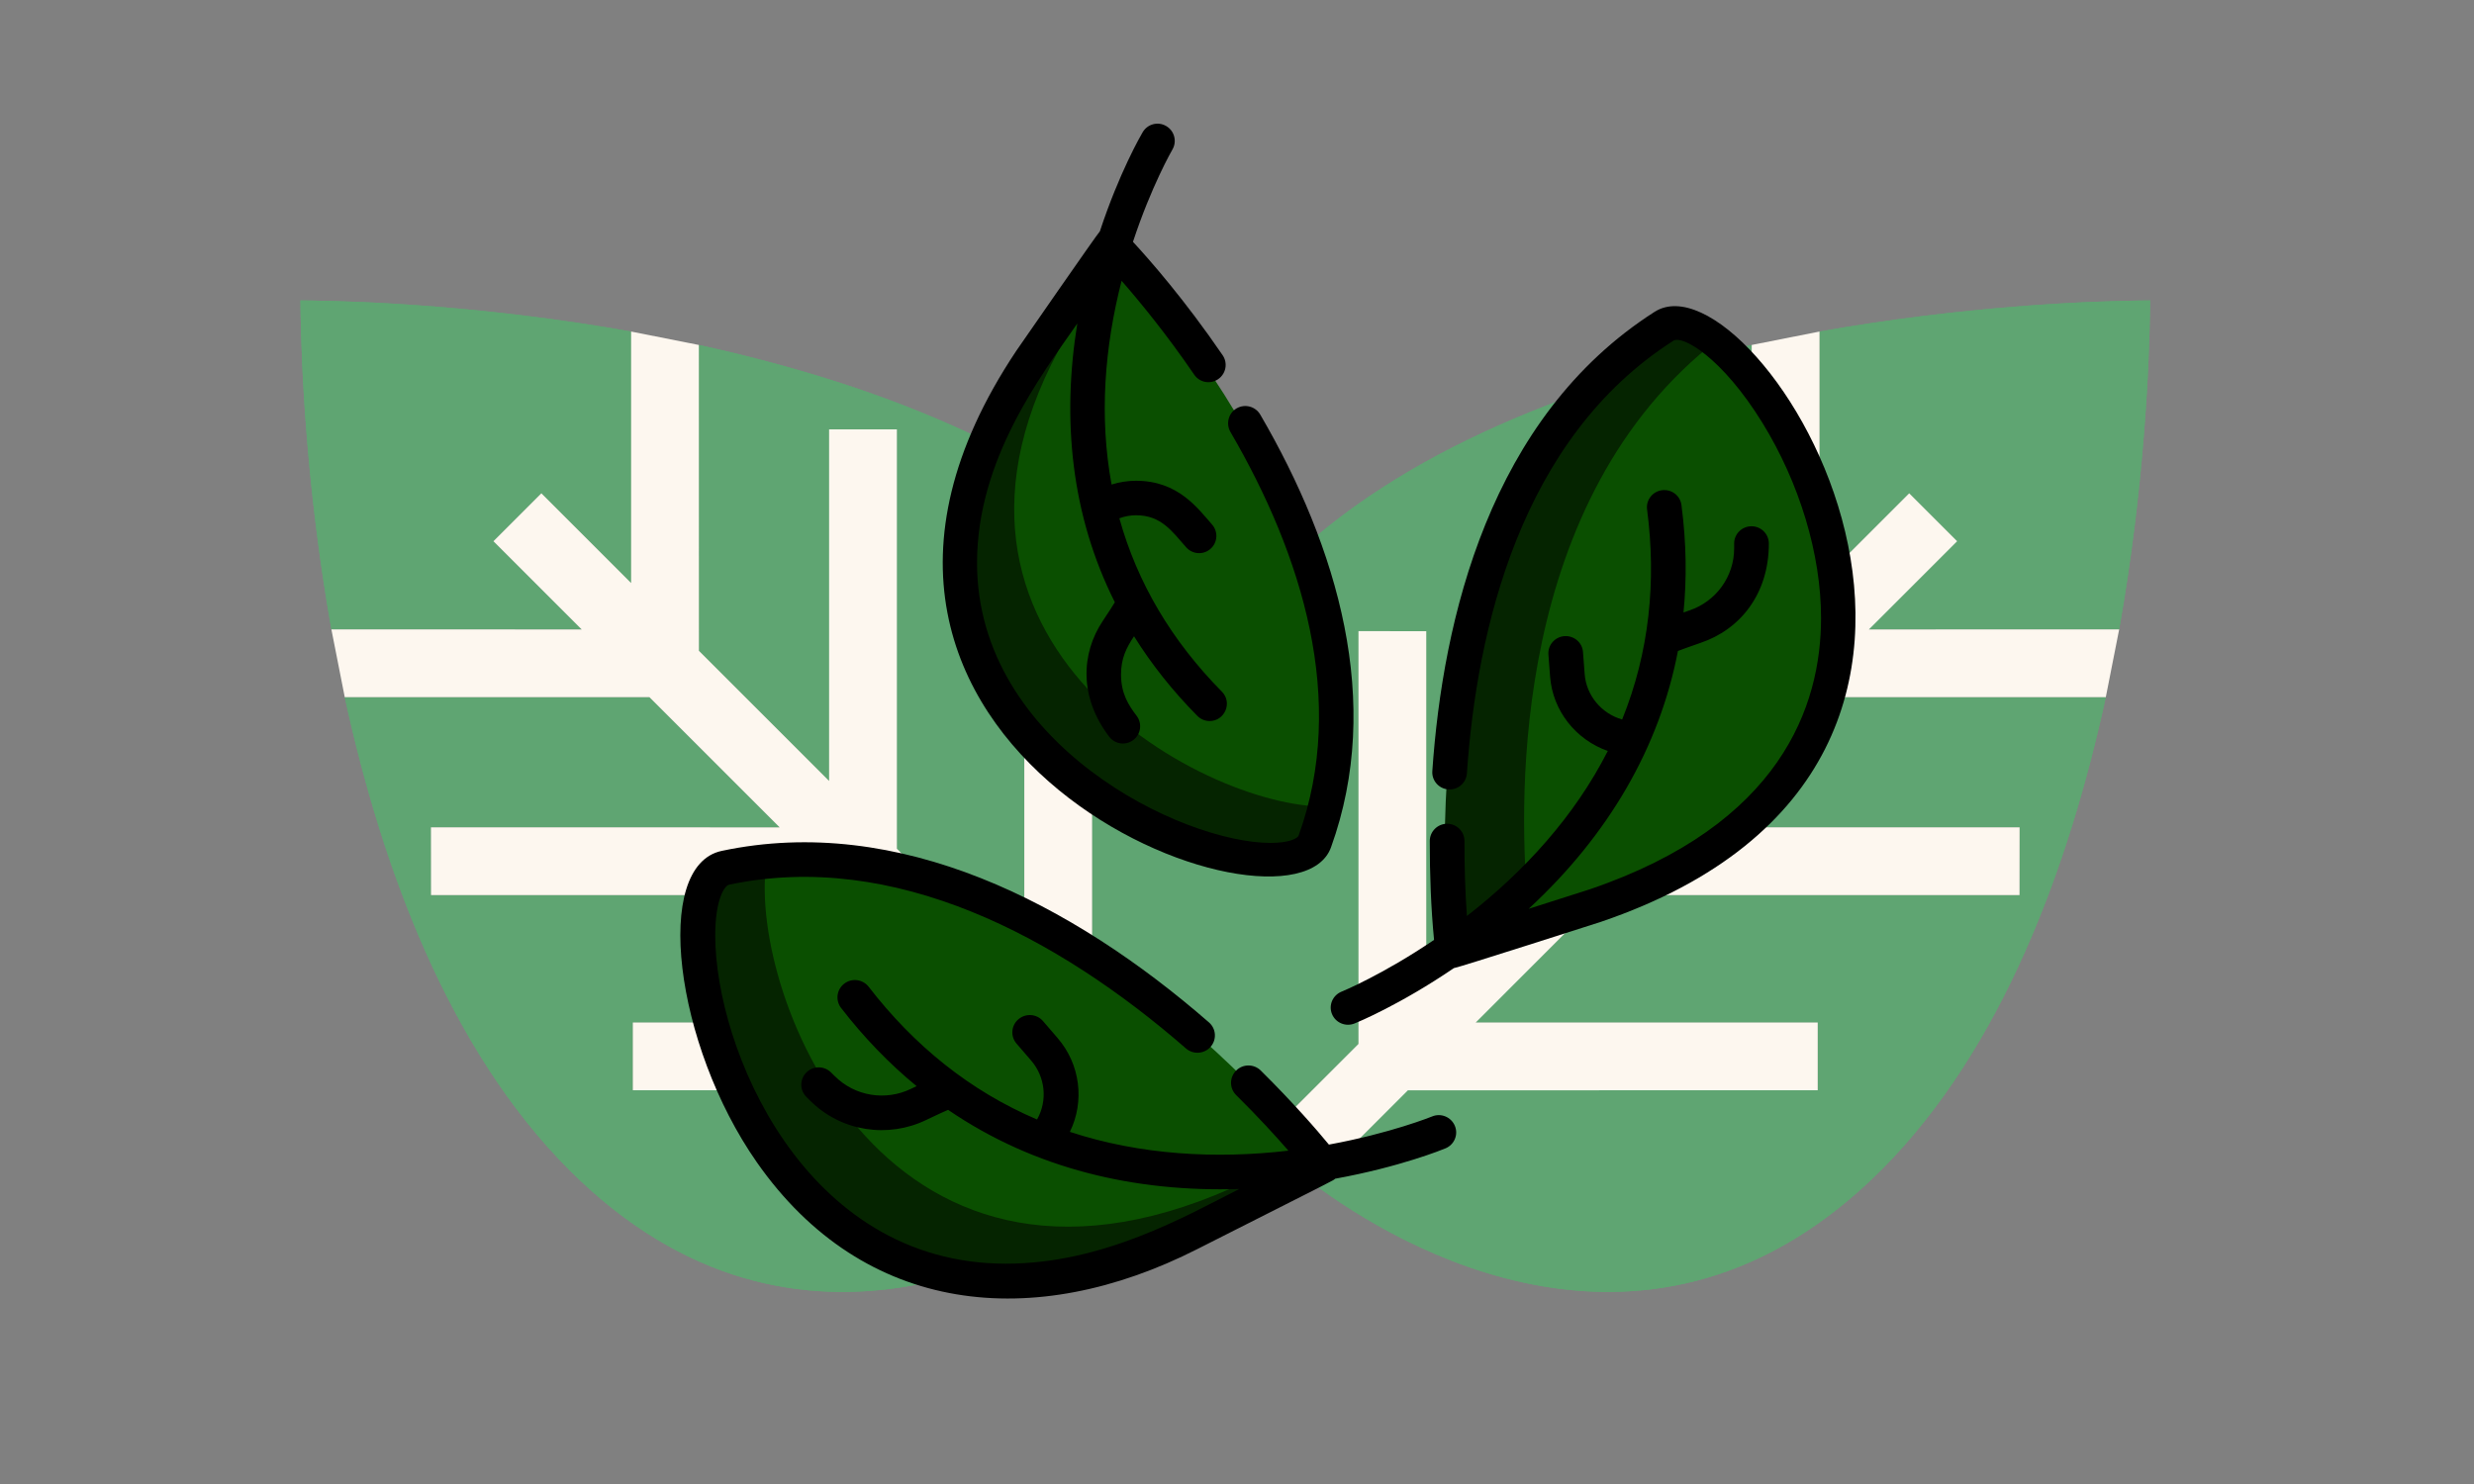
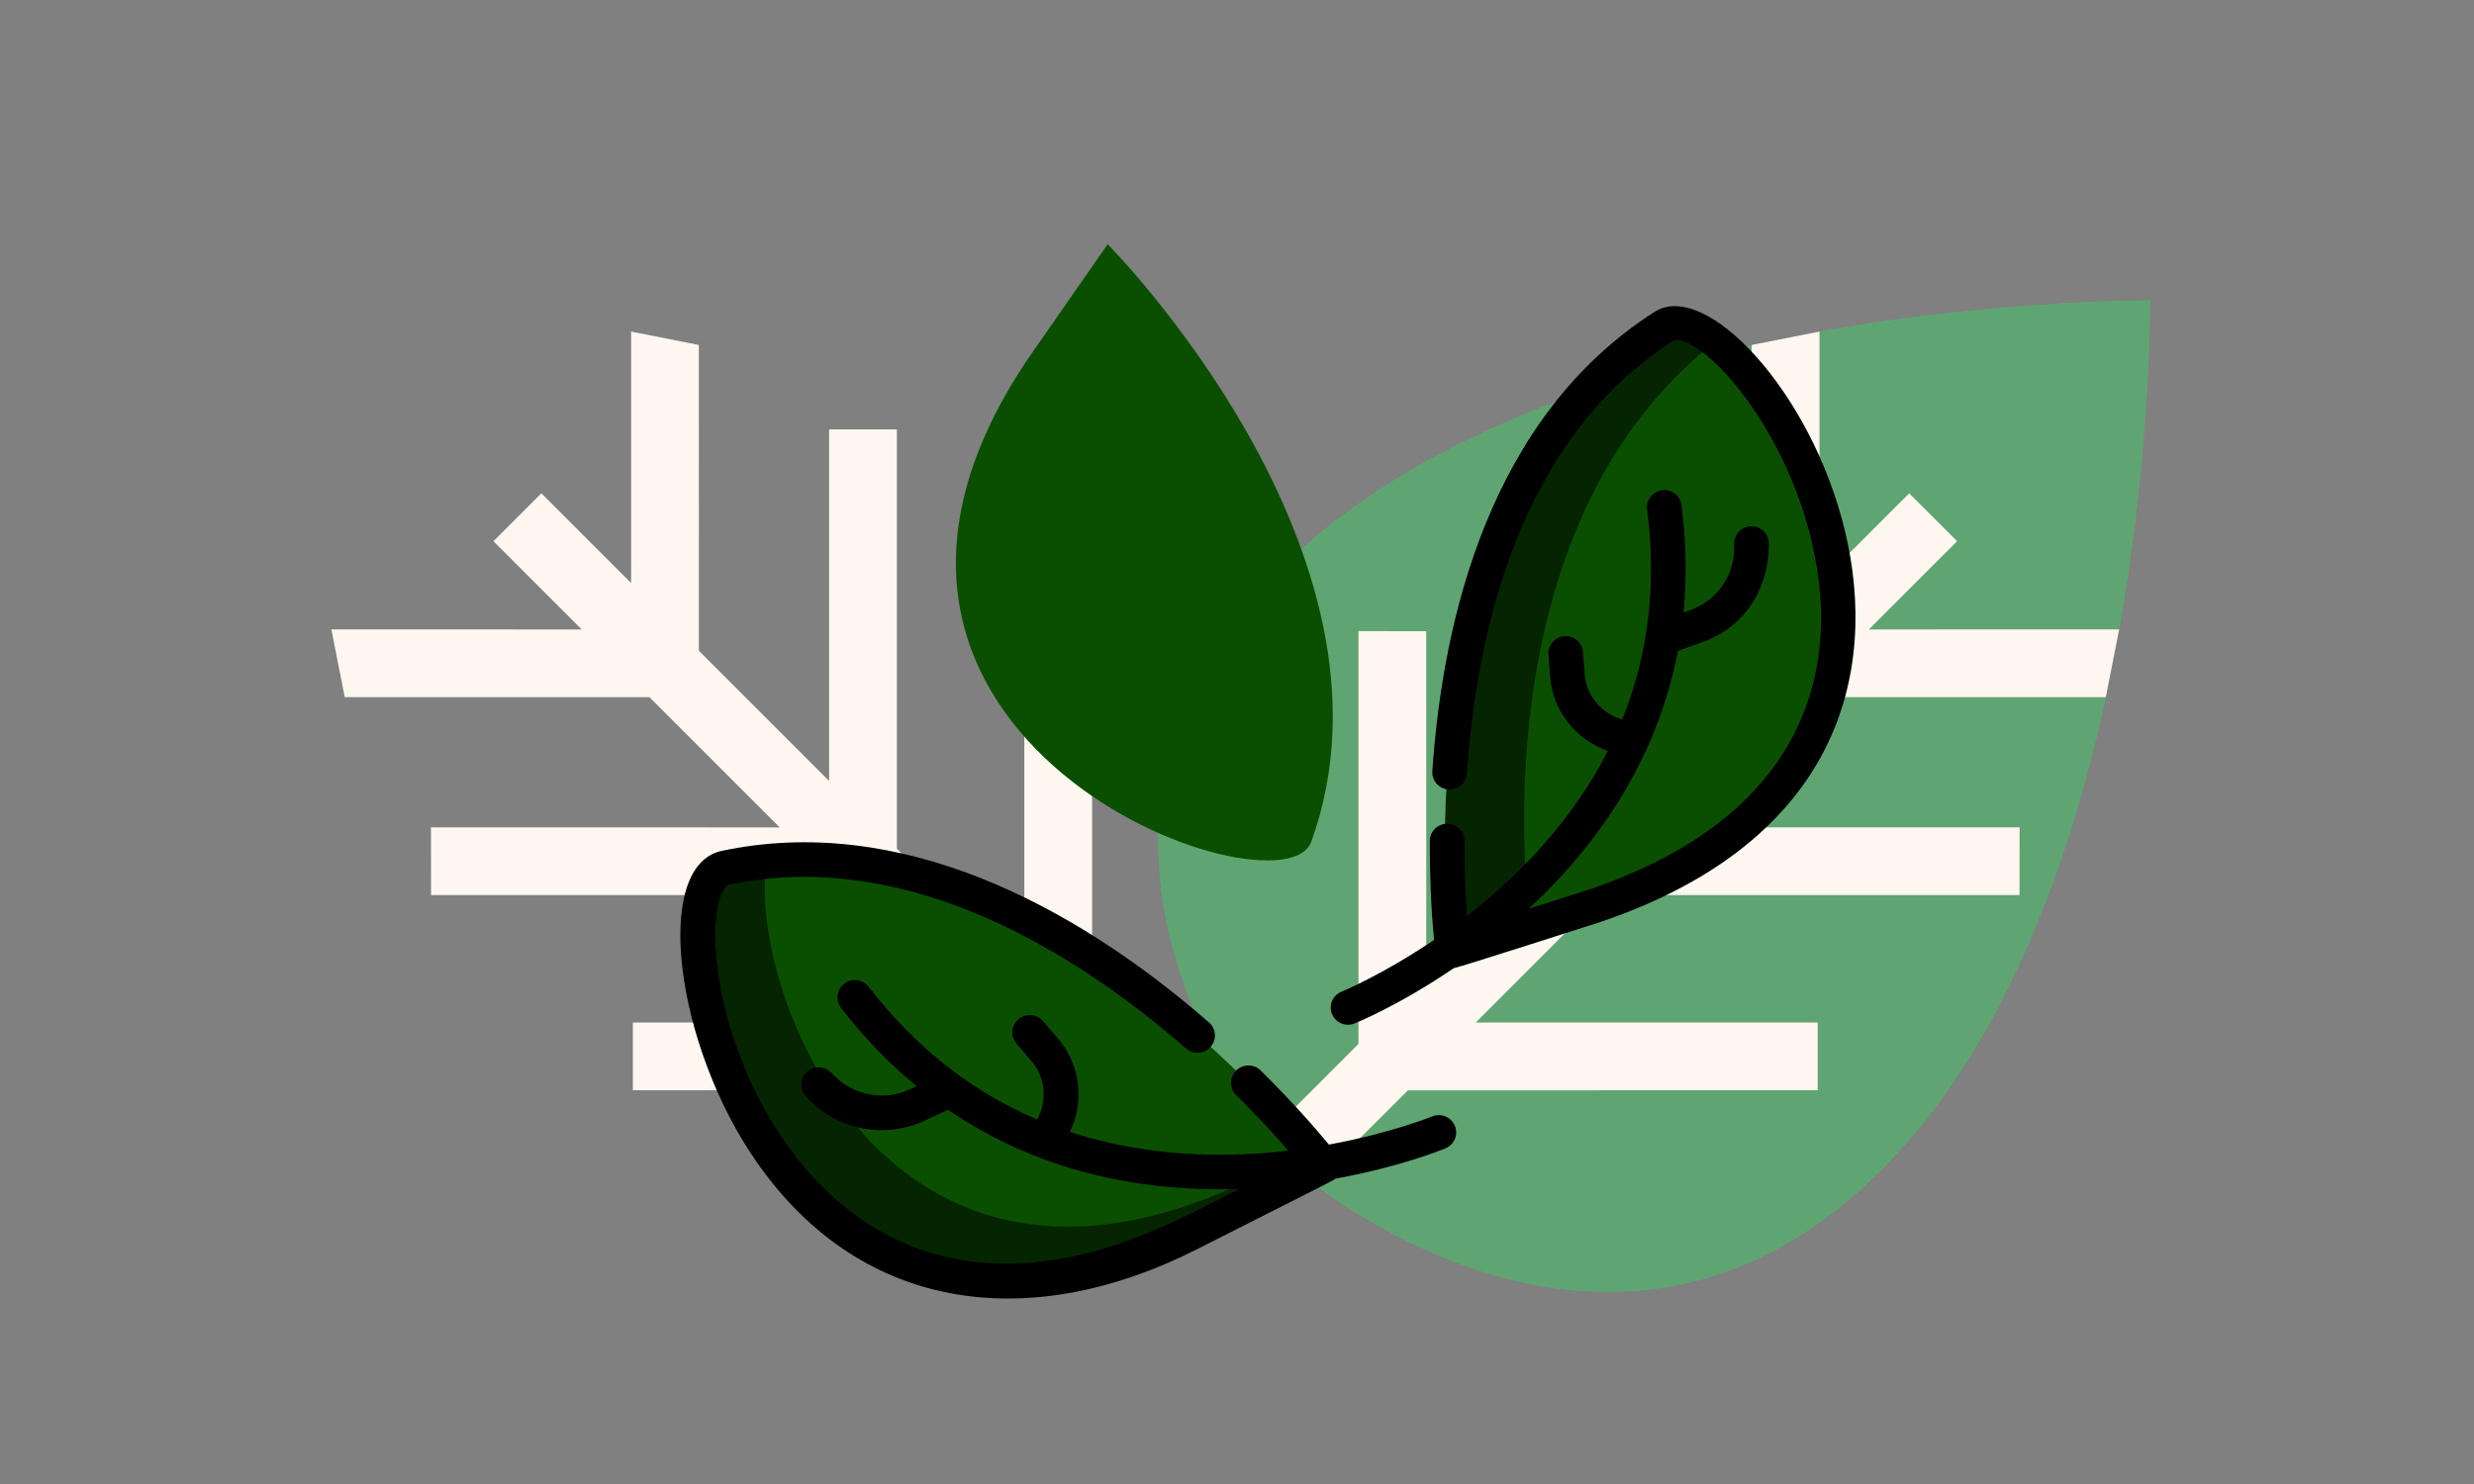
<svg xmlns="http://www.w3.org/2000/svg" fill="none" viewBox="0 0 40 24" height="24" width="40">
  <rect x="0" y="0" width="40" height="24" fill="#808080" stroke="none" />
-   <path fill="#5FA572" d="M5.574 11.275L10.5 11.275L12.606 13.381L6.968 13.38L6.969 14.476L13.702 14.476L15.762 16.537L10.232 16.537L10.232 17.632L16.858 17.633L18.376 19.151C17.052 20.136 12.924 22.641 9.207 18.924C7.243 16.96 6.165 13.993 5.574 11.275ZM9.405 10.179L5.358 10.179C4.945 7.85 4.872 5.849 4.86 5.046C4.859 4.974 4.858 4.911 4.858 4.859C4.909 4.859 4.973 4.859 5.046 4.861C5.851 4.872 7.863 4.946 10.204 5.362V9.429L8.753 7.978L7.978 8.753L9.405 10.179ZM18.924 9.207C22.641 12.924 20.136 17.052 19.151 18.376L17.657 16.883L17.657 10.207L16.561 10.208L16.561 15.786L14.501 13.726L14.501 6.944L13.405 6.943L13.405 12.63L11.3 10.525L11.299 5.579C14.011 6.171 16.965 7.249 18.924 9.207Z" />
-   <path fill="#5FA572" d="M5.574 11.275L10.5 11.275L12.606 13.381L6.968 13.38L6.969 14.476L13.702 14.476L15.762 16.537L10.232 16.537L10.232 17.632L16.858 17.633L18.376 19.151C17.052 20.136 12.924 22.641 9.207 18.924C7.243 16.96 6.165 13.993 5.574 11.275ZM5.358 10.179C4.945 7.85 4.872 5.849 4.86 5.046C4.859 4.974 4.858 4.911 4.858 4.859C4.909 4.859 4.973 4.859 5.046 4.861C5.851 4.872 7.863 4.946 10.204 5.362V9.429L8.753 7.978L7.978 8.753L9.405 10.179L5.358 10.179ZM13.405 12.63L11.3 10.525L11.299 5.579C14.011 6.171 16.965 7.249 18.924 9.207C22.641 12.924 20.136 17.052 19.151 18.376L17.657 16.883L17.657 10.207L16.561 10.208L16.561 15.786L14.501 13.726L14.501 6.944L13.405 6.943L13.405 12.63Z" />
  <path fill="#FDF7EF" d="M10.232 16.537L10.232 17.632L16.858 17.633L18.376 19.151L19.151 18.377L17.657 16.883L17.657 10.207L16.561 10.208L16.561 15.786L14.501 13.726L14.501 6.944L13.405 6.944L13.405 12.63L11.3 10.525L11.299 5.579L10.204 5.362L10.204 9.429L8.753 7.978L7.978 8.753L9.405 10.18L5.358 10.179L5.574 11.275L10.5 11.275L12.606 13.381L6.968 13.38L6.969 14.476H13.702L15.762 16.537L10.232 16.537Z" />
  <path fill="#5FA572" d="M34.047 11.275L29.121 11.275L27.015 13.381L32.653 13.38L32.652 14.476L25.919 14.476L23.859 16.537L29.389 16.537L29.389 17.632L22.763 17.633L21.245 19.151C22.569 20.136 26.697 22.641 30.414 18.924C32.378 16.96 33.456 13.993 34.047 11.275ZM30.216 10.179L34.263 10.179C34.676 7.85 34.749 5.849 34.761 5.046C34.762 4.974 34.763 4.911 34.763 4.859C34.712 4.859 34.648 4.859 34.575 4.861C33.77 4.872 31.758 4.946 29.418 5.362V9.429L30.868 7.978L31.643 8.753L30.216 10.179ZM20.697 9.207C16.98 12.924 19.485 17.052 20.47 18.376L21.964 16.883L21.964 10.207L23.06 10.208L23.06 15.786L25.12 13.726L25.12 6.944L26.216 6.943L26.216 12.63L28.321 10.525L28.322 5.579C25.61 6.171 22.656 7.249 20.697 9.207Z" />
  <path fill="#5FA572" d="M34.047 11.275L29.121 11.275L27.015 13.381L32.653 13.38L32.652 14.476L25.919 14.476L23.859 16.537L29.389 16.537L29.389 17.632L22.763 17.633L21.245 19.151C22.569 20.136 26.697 22.641 30.414 18.924C32.378 16.96 33.456 13.993 34.047 11.275ZM34.263 10.179C34.676 7.85 34.749 5.849 34.761 5.046C34.762 4.974 34.763 4.911 34.763 4.859C34.712 4.859 34.648 4.859 34.575 4.861C33.77 4.872 31.758 4.946 29.418 5.362V9.429L30.868 7.978L31.643 8.753L30.216 10.179L34.263 10.179ZM26.216 12.63L28.321 10.525L28.322 5.579C25.61 6.171 22.656 7.249 20.697 9.207C16.98 12.924 19.485 17.052 20.47 18.376L21.964 16.883L21.964 10.207L23.06 10.208L23.06 15.786L25.12 13.726L25.12 6.944L26.216 6.943L26.216 12.63Z" />
  <path fill="#FDF7EF" d="M29.389 16.537L29.389 17.632L22.763 17.633L21.245 19.151L20.47 18.377L21.964 16.883L21.964 10.207L23.06 10.208L23.06 15.786L25.12 13.726L25.12 6.944L26.216 6.944L26.216 12.63L28.321 10.525L28.322 5.579L29.418 5.362L29.418 9.429L30.868 7.978L31.643 8.753L30.216 10.18L34.263 10.179L34.047 11.275L29.121 11.275L27.015 13.381L32.653 13.38L32.652 14.476H25.919L23.859 16.537L29.389 16.537Z" />
  <path fill="#0A4F00" d="M11.782 14.018C10.366 14.32 12.228 23.309 19.215 19.915L21.361 18.822C21.361 18.822 16.86 12.934 11.782 14.018Z" />
  <path fill="#0A4F00" d="M21.201 13.613C20.733 14.909 12.491 11.988 16.599 5.833L17.909 3.949C17.909 3.949 22.883 8.96 21.201 13.613Z" />
  <path fill="#0A4F00" d="M26.918 5.249C28.135 4.464 33.157 12.148 25.809 14.672L23.517 15.411C23.518 15.411 22.554 8.063 26.918 5.249Z" />
  <path fill="#052400" d="M24.689 14.469L23.45 15.466C23.45 15.466 22.478 8.037 26.883 5.192C27.097 5.054 27.427 5.176 27.786 5.483C24.429 8.068 24.567 12.932 24.689 14.469Z" />
  <path fill="#052400" d="M21.33 18.805L19.197 19.88C12.251 23.216 10.401 14.381 11.808 14.084C12.002 14.043 12.195 14.012 12.387 13.99C12.108 16.077 14.344 21.896 20.192 19.087L21.162 18.599C21.272 18.73 21.33 18.805 21.33 18.805Z" />
-   <path fill="#052400" d="M21.33 13.042C21.28 13.258 21.217 13.473 21.14 13.688C20.674 14.984 12.48 12.064 16.565 5.912L17.867 4.029C17.867 4.029 17.934 4.096 18.049 4.223L17.535 4.965C14.129 10.095 19.261 12.978 21.33 13.042Z" />
  <path fill="black" d="M23.154 18.056C23.144 18.06 22.482 18.328 21.486 18.511C21.296 18.28 20.918 17.842 20.384 17.313C20.274 17.204 20.095 17.204 19.986 17.314C19.876 17.424 19.876 17.601 19.986 17.71C20.342 18.062 20.629 18.376 20.831 18.609C19.658 18.746 18.434 18.679 17.298 18.305C17.537 17.816 17.47 17.215 17.098 16.786L16.863 16.513C16.762 16.396 16.584 16.383 16.466 16.484C16.348 16.584 16.334 16.761 16.436 16.878L16.671 17.151C16.899 17.414 16.942 17.796 16.767 18.105C15.677 17.64 14.777 16.906 14.045 15.959C13.95 15.837 13.774 15.813 13.65 15.908C13.527 16.002 13.504 16.177 13.598 16.3C13.968 16.779 14.376 17.201 14.82 17.566C14.791 17.579 14.76 17.594 14.727 17.61C14.321 17.806 13.825 17.733 13.495 17.402L13.437 17.345C13.328 17.235 13.149 17.234 13.039 17.343C12.928 17.452 12.928 17.63 13.037 17.739L13.095 17.797C13.607 18.309 14.366 18.407 14.974 18.113C15.154 18.026 15.264 17.977 15.329 17.949C16.732 18.908 18.357 19.282 20.037 19.229C19.167 19.669 17.838 20.437 16.264 20.437C12.983 20.437 11.564 16.923 11.564 15.13C11.564 14.545 11.714 14.324 11.787 14.308C14.457 13.742 17.105 15.153 19.175 16.956C19.292 17.058 19.47 17.046 19.573 16.93C19.675 16.814 19.664 16.637 19.547 16.535C17.345 14.617 14.534 13.153 11.669 13.761C10.54 14 10.913 16.903 12.236 18.796C13.97 21.278 16.723 21.541 19.362 20.199C21.708 19.012 21.547 19.098 21.586 19.063C22.634 18.873 23.327 18.59 23.37 18.572C23.514 18.513 23.582 18.349 23.522 18.207C23.462 18.064 23.297 17.996 23.154 18.056Z" />
  <path fill="black" d="M26.752 5.043C24.084 6.746 23.325 10.023 23.158 12.471C23.147 12.624 23.264 12.757 23.418 12.767C23.572 12.777 23.706 12.662 23.717 12.509C23.875 10.187 24.584 7.088 27.056 5.51C27.201 5.417 27.841 5.778 28.495 6.838C29.097 7.816 29.443 8.966 29.443 9.994C29.443 11.416 28.794 13.331 25.702 14.383L24.715 14.698C26.013 13.499 26.832 12.078 27.129 10.528C27.195 10.503 27.307 10.461 27.497 10.396C28.126 10.183 28.599 9.617 28.599 8.789C28.598 8.635 28.473 8.511 28.318 8.511C28.163 8.511 28.038 8.636 28.038 8.789L28.038 8.869C28.038 9.322 27.748 9.725 27.315 9.872C27.282 9.883 27.25 9.894 27.219 9.905C27.272 9.366 27.268 8.796 27.186 8.167C27.166 8.015 27.026 7.908 26.872 7.928C26.719 7.947 26.611 8.086 26.63 8.238C26.782 9.397 26.668 10.546 26.227 11.636C25.895 11.541 25.646 11.248 25.621 10.899L25.594 10.544C25.583 10.392 25.449 10.277 25.294 10.288C25.14 10.299 25.024 10.432 25.035 10.585L25.062 10.94C25.103 11.495 25.48 11.965 25.995 12.145C25.462 13.194 24.65 14.089 23.717 14.814C23.688 14.4 23.677 14.006 23.678 13.601C23.678 13.448 23.553 13.323 23.398 13.322C23.244 13.322 23.118 13.446 23.117 13.599C23.116 14.135 23.136 14.685 23.186 15.2C22.355 15.764 21.698 16.035 21.689 16.038C21.546 16.097 21.477 16.259 21.536 16.4C21.594 16.542 21.758 16.61 21.901 16.552C21.941 16.536 22.63 16.253 23.506 15.657C23.566 15.653 25.844 14.921 25.882 14.909C33.606 12.282 28.401 3.991 26.752 5.043Z" />
-   <path fill="black" d="M21.52 13.703C22.367 11.357 21.631 8.859 20.376 6.705C20.298 6.572 20.127 6.527 19.994 6.604C19.861 6.682 19.817 6.853 19.894 6.986C21.058 8.983 21.784 11.329 20.996 13.514C20.979 13.559 20.842 13.632 20.544 13.632C19.115 13.632 15.797 12.035 15.797 9.104C15.797 7.428 16.83 6.078 17.418 5.232C17.167 6.777 17.316 8.329 18.025 9.74C17.99 9.798 17.93 9.892 17.83 10.042C17.477 10.571 17.449 11.279 17.934 11.915C18.027 12.037 18.202 12.061 18.325 11.967C18.447 11.874 18.47 11.699 18.377 11.576C18.244 11.402 18.125 11.215 18.125 10.908C18.125 10.649 18.209 10.479 18.335 10.29C18.618 10.744 18.96 11.174 19.359 11.578C19.414 11.633 19.486 11.661 19.557 11.661C19.803 11.661 19.93 11.362 19.756 11.186C18.941 10.361 18.387 9.422 18.098 8.382C18.184 8.35 18.276 8.333 18.368 8.333C18.775 8.333 18.95 8.593 19.179 8.852C19.281 8.967 19.457 8.978 19.572 8.876C19.688 8.774 19.698 8.597 19.596 8.482C19.367 8.223 19.05 7.775 18.368 7.775C18.233 7.775 18.1 7.796 17.972 7.836C17.77 6.738 17.858 5.617 18.134 4.541C18.424 4.873 18.857 5.399 19.308 6.059C19.395 6.187 19.568 6.219 19.695 6.132C19.822 6.045 19.855 5.872 19.768 5.745C19.153 4.845 18.581 4.195 18.318 3.911C18.615 3.009 18.949 2.43 18.955 2.42C19.033 2.287 18.989 2.117 18.856 2.039C18.723 1.96 18.553 2.005 18.475 2.138C18.448 2.183 18.095 2.793 17.783 3.741C17.744 3.777 16.455 5.639 16.43 5.676C12.12 12.138 20.88 15.475 21.52 13.703Z" />
</svg>